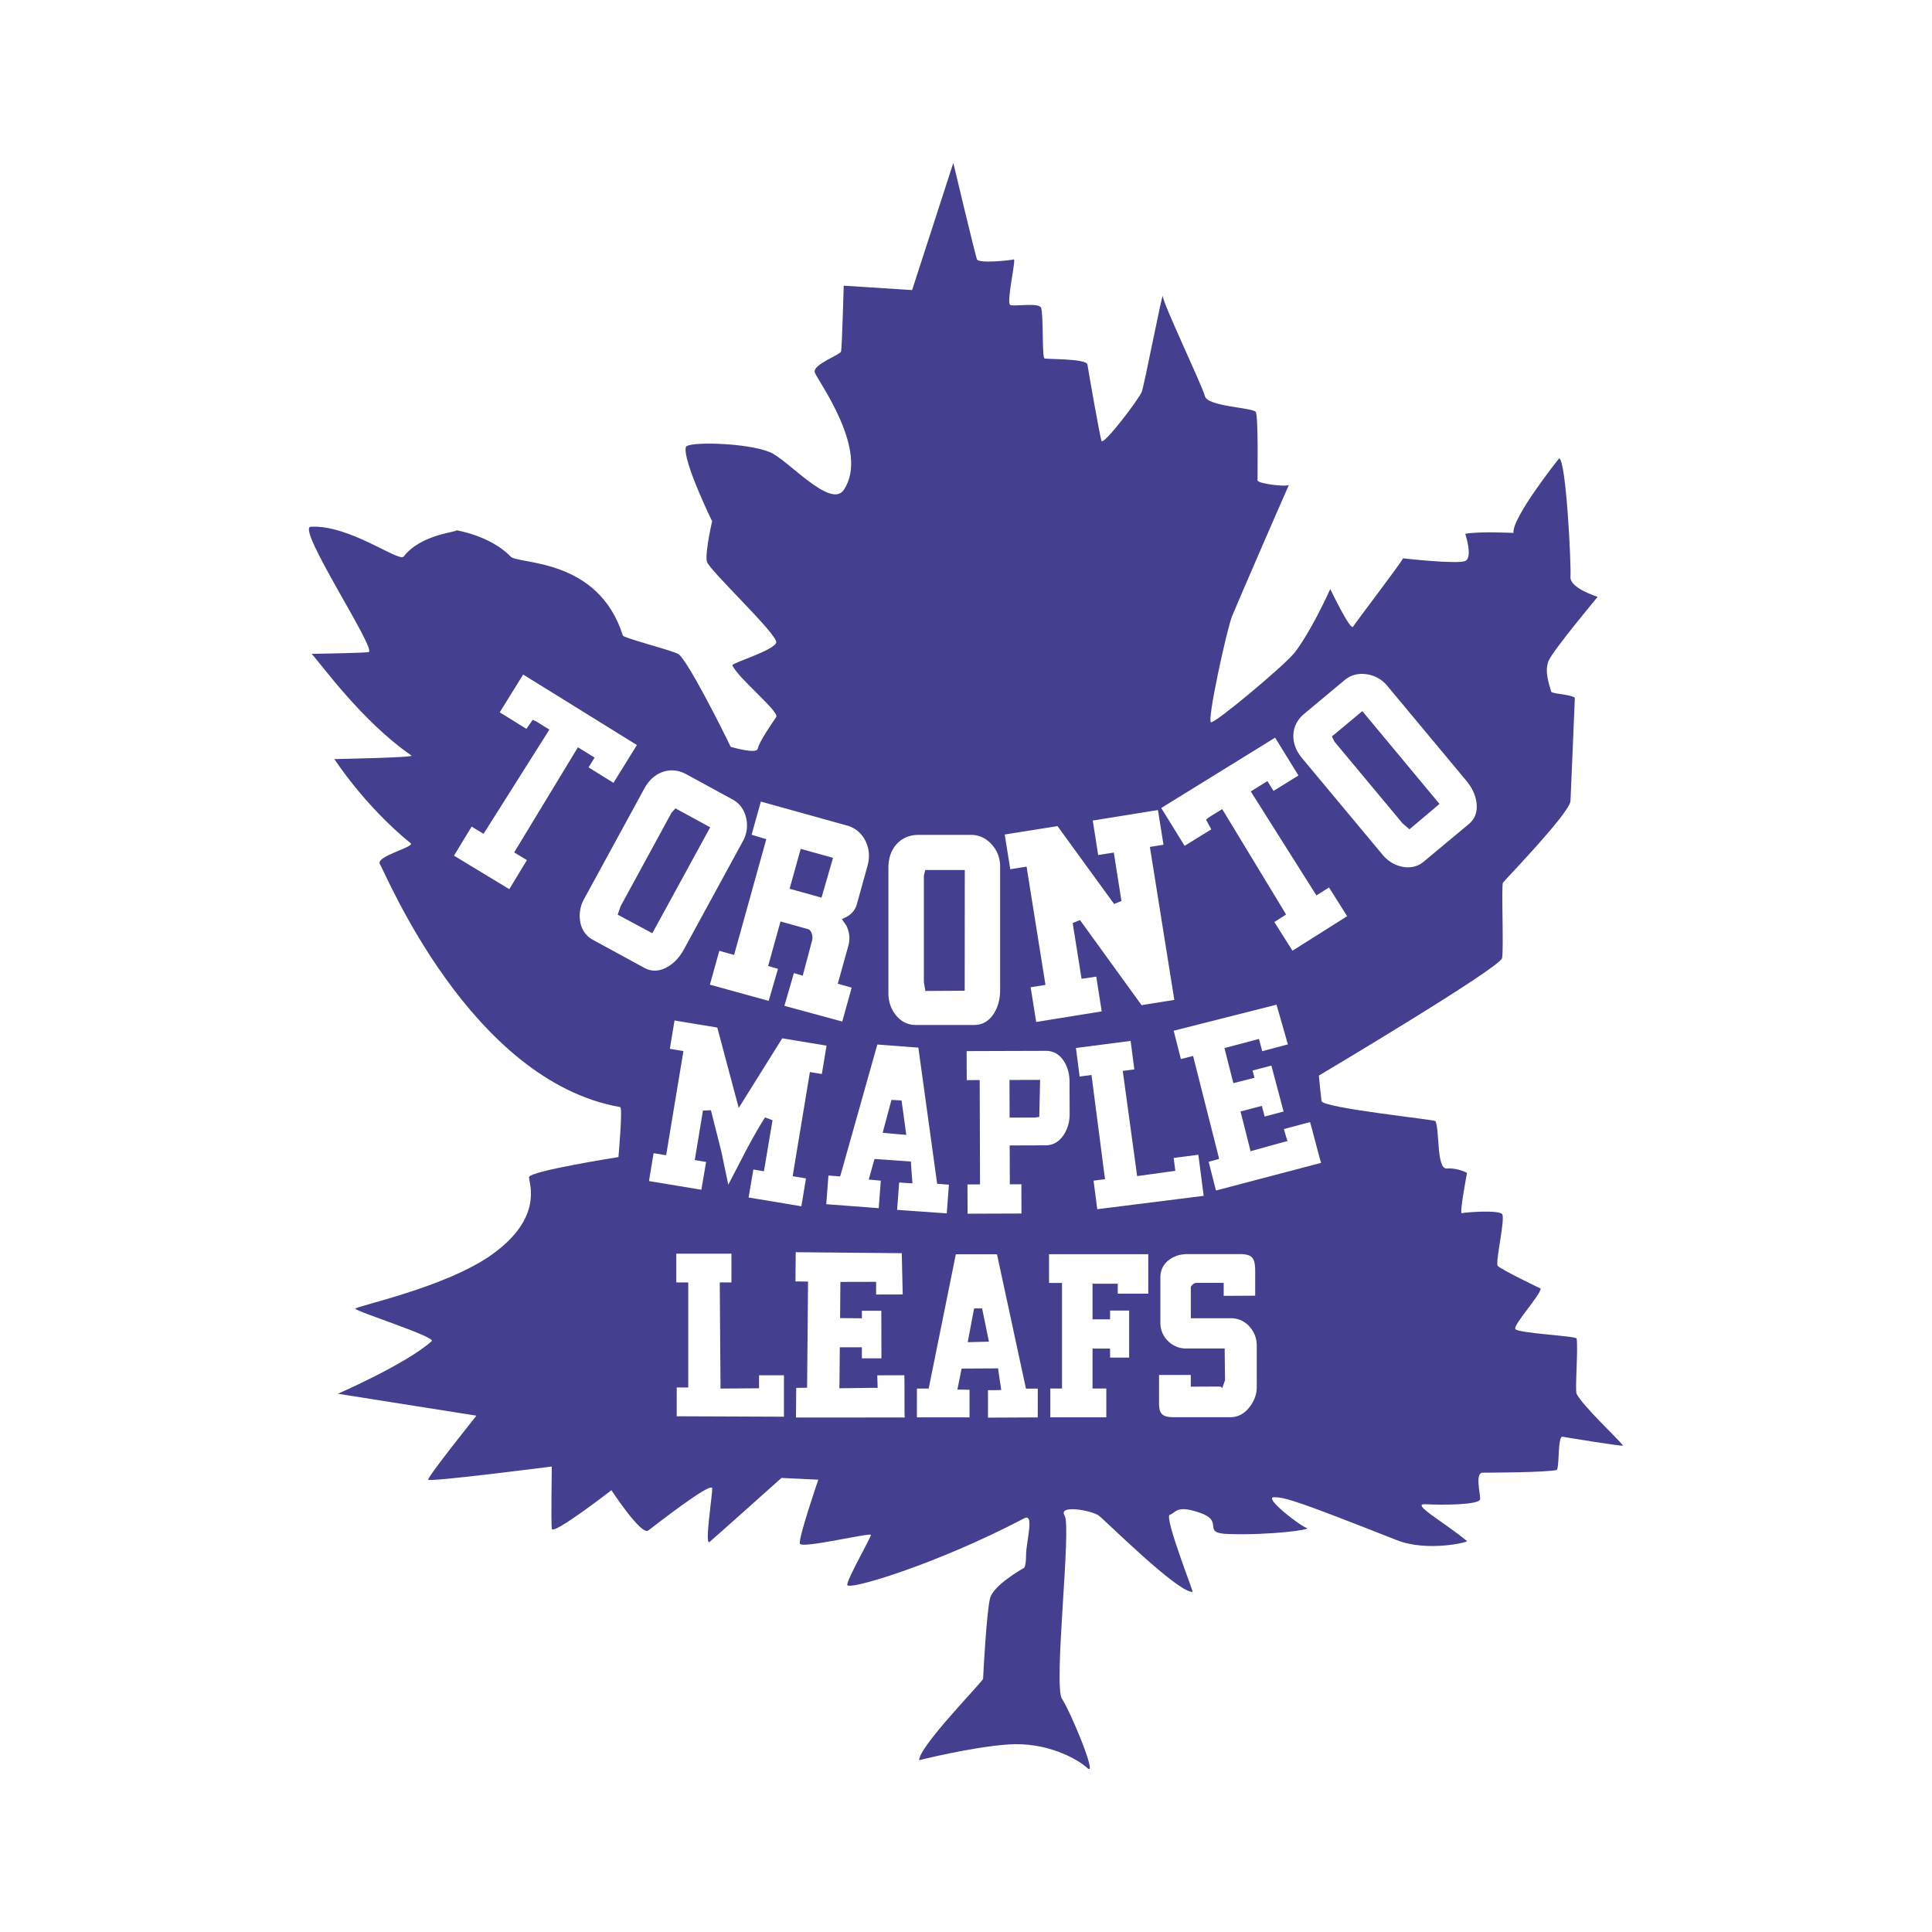
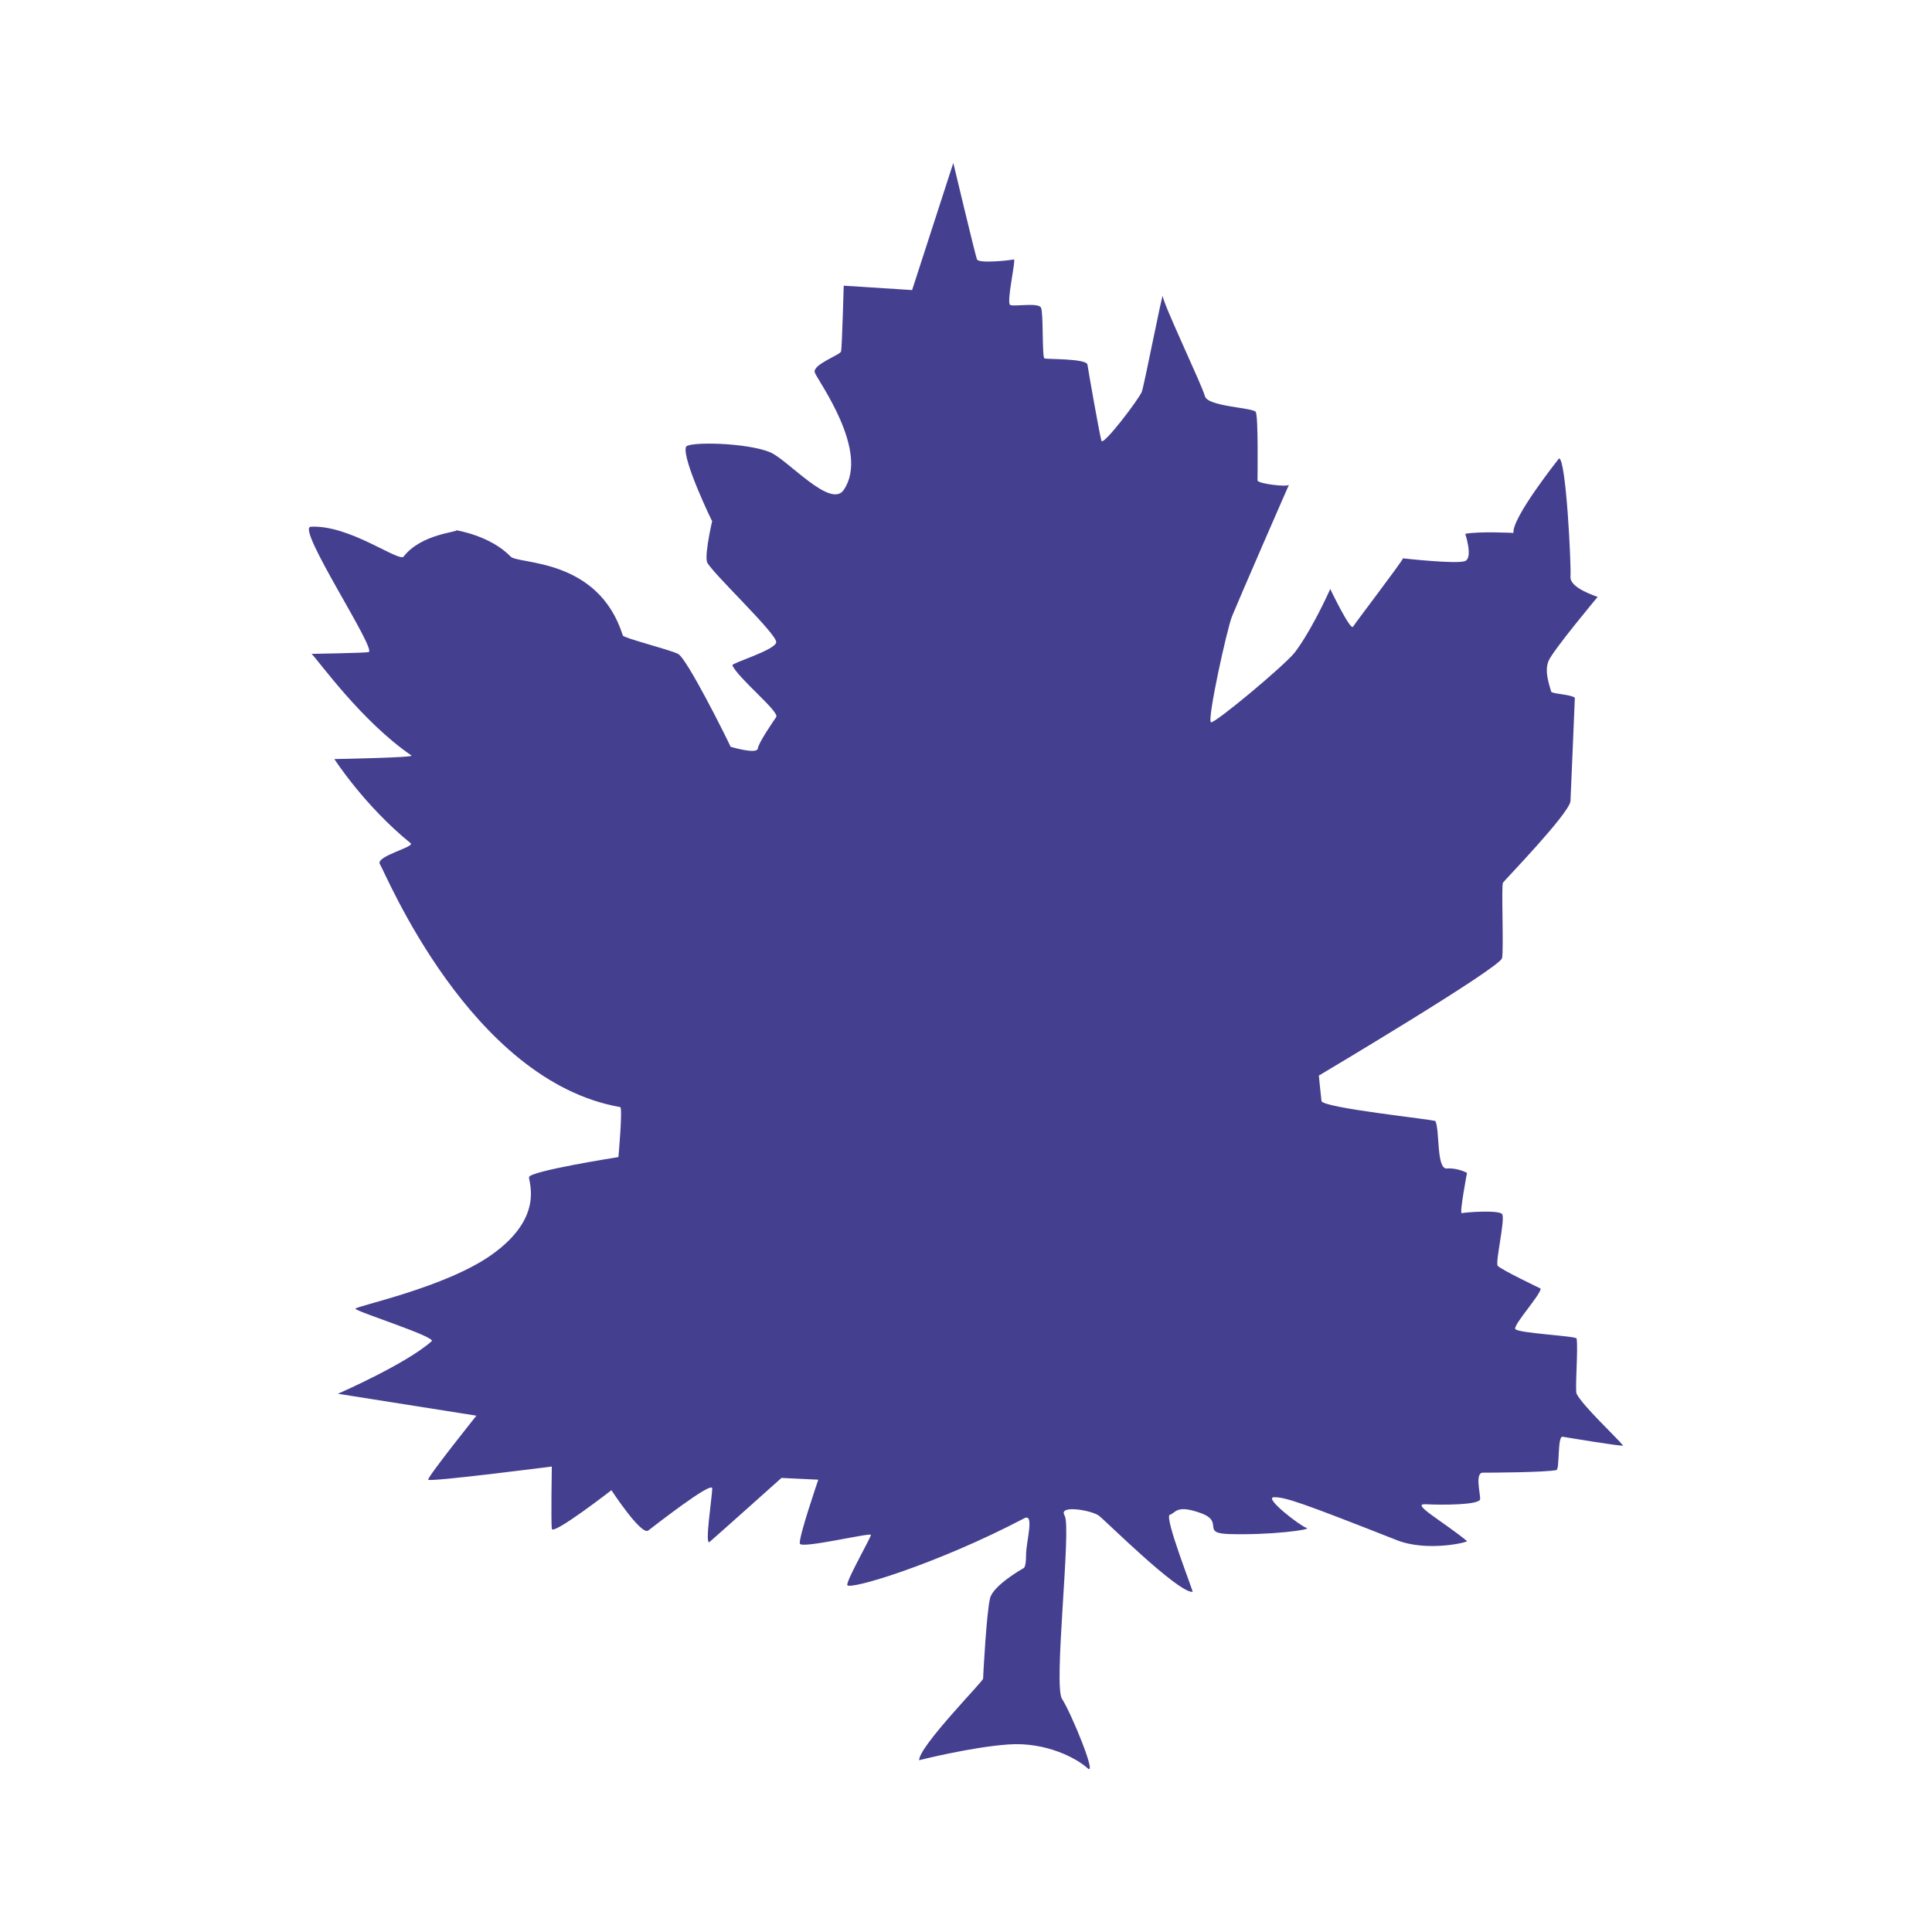
<svg xmlns="http://www.w3.org/2000/svg" width="2500" height="2500" viewBox="0 0 192.756 192.756">
  <g fill-rule="evenodd" clip-rule="evenodd">
-     <path fill="#fff" d="M0 0h192.756v192.756H0V0z" />
    <path d="M95.111 16.258l-4.11 12.682-6.822-.437s-.175 6.21-.263 6.56c-.087.35-2.886 1.312-2.624 2.099s5.535 7.835 2.886 11.72c-1.312 1.924-5.603-3.038-7.347-3.762-2.34-.971-8.219-1.083-8.396-.524-.392 1.23 2.622 7.442 2.624 7.435.174-.875-.788 3.148-.525 4.023.262.875 7.084 7.26 6.91 8.047-.175.787-4.464 2.054-4.374 2.273.508 1.238 4.723 4.636 4.374 5.161-.35.524-1.75 2.536-1.837 3.148-.087.613-2.711-.175-2.711-.175-.525-1.137-4.373-8.833-5.248-9.271-.874-.437-5.427-1.572-5.51-1.836-2.449-7.784-10.429-7.072-11.196-7.872-2.012-2.099-5.422-2.625-5.422-2.625.262.175-3.499.35-5.248 2.625-.454.59-5.428-3.201-9.271-2.974-1.487.088 6.664 12.329 5.773 12.507-.438.087-5.686.175-5.686.175.766.76 4.985 6.735 9.972 10.146.297.204-7.698.35-7.698.35s2.974 4.636 7.61 8.397c.455.37-3.586 1.312-3.062 2.099.525.787 9.009 21.604 23.965 24.227.273.048-.174 4.986-.174 4.986s-8.921 1.4-8.921 2.012c0 .612 1.462 4.014-3.674 7.696-4.636 3.324-13.644 5.161-13.644 5.423s8.083 2.812 7.609 3.236c-2.536 2.274-9.358 5.247-9.358 5.247l13.819 2.187s-4.898 6.124-4.811 6.386 12.333-1.312 12.333-1.312-.087 5.511 0 6.21c.087.7 5.948-3.848 5.948-3.848s2.974 4.547 3.673 4.022 6.385-4.984 6.385-4.198c0 .787-.788 5.772-.263 5.335.525-.437 7.172-6.385 7.172-6.385l3.673.176s-2.012 5.86-1.837 6.385c.175.524 7.084-1.138 7.084-.875s-2.361 4.373-2.361 4.986c0 .611 8.833-2.012 17.668-6.647 1.041-.547.174 2.36.174 3.673s-.262 1.312-.262 1.312-2.975 1.662-3.324 2.974c-.35 1.312-.699 7.784-.699 8.047s-6.385 6.734-6.385 8.134c0 0 5.161-1.312 8.922-1.574 3.76-.263 6.82 1.398 7.871 2.361 1.049.962-1.662-5.597-2.537-6.909s.963-17.144.264-18.28 2.711-.525 3.41 0 7.871 7.691 9.357 7.609c.102-.006-2.885-7.521-2.273-7.697.613-.175.613-1.05 3.062-.175s0 2.012 2.799 2.099c4.131.129 8.395-.436 7.783-.611s-4.373-3.062-3.236-3.062 2.617.493 12.246 4.286c3.033 1.194 7.141.205 6.996.087-2.48-2.025-5.686-3.761-4.111-3.673 1.576.087 5.424.086 5.424-.525 0-.612-.525-2.624.262-2.624s6.277-.026 7.348-.263c.33-.072.086-3.411.611-3.323s6.154 1.023 6.035.875c-.607-.767-4.041-3.969-4.635-5.161-.176-.35.168-4.547 0-5.51-.047-.269-5.947-.525-6.123-.963-.174-.437 2.537-3.41 2.537-4.022 0 0-4.023-1.925-4.285-2.274-.264-.35.787-4.723.436-5.16-.35-.437-3.76-.174-4.021-.087-.264.087.523-4.024.523-4.024s-.963-.523-2.012-.437c-1.049.088-.701-3.761-1.137-4.724-.07-.158-11.283-1.311-11.371-2.011-.086-.699-.262-2.536-.262-2.536s18.105-10.759 18.279-11.721c.176-.962-.088-7.26.088-7.522s6.615-6.903 6.736-8.134c.02-.204.436-10.32.436-10.32-.436-.35-2.297-.377-2.361-.612-.184-.675-.699-2.012-.262-3.061.438-1.05 4.896-6.385 4.896-6.385-.117-.068-2.797-.874-2.709-2.011.086-1.137-.439-11.808-1.139-11.808 0 0-4.732 5.931-4.547 7.435 0 0-3.412-.175-4.812.087 0 0 .787 2.362 0 2.711-.787.35-6.209-.263-6.209-.263-.176.438-4.723 6.385-4.986 6.822-.262.438-2.273-3.761-2.273-3.761-2.049 4.48-3.484 6.262-3.586 6.385-1.133 1.371-7.873 6.997-8.309 6.91-.438-.087 1.574-9.271 2.098-10.583.525-1.312 5.773-13.382 5.686-13.119-.088.262-3.148-.088-3.148-.438s.088-6.385-.174-6.822c-.264-.438-4.811-.525-5.074-1.575-.262-1.049-4.197-9.271-4.197-9.971s-1.836 8.833-2.1 9.534c-.262.7-3.848 5.422-4.023 4.897-.174-.524-1.311-6.997-1.398-7.609-.088-.612-4.023-.524-4.285-.612-.264-.088-.088-4.548-.352-5.073-.262-.525-2.623-.087-3.061-.262s.611-4.635.35-4.548c-.262.087-3.498.438-3.674 0-.174-.44-2.362-9.623-2.362-9.623z" fill="#453f90" />
-     <path d="M49.86 71.068l2.66 1.65.626-.899.351.156 1.312.814-.21.342-6.351 10.055-.345-.201-.849-.514-1.758 2.898 5.517 3.344 1.757-2.899-1.27-.769 6.36-10.49 1.663 1.027-.21.345-.393.635 2.486 1.542 2.338-3.772-11.348-7.034-2.336 3.77zM66.102 77.023c-.76.274-1.374.835-1.828 1.667l-5.992 10.991a3.484 3.484 0 0 0-.448 1.685c0 .194.017.39.052.585.142.813.578 1.439 1.26 1.811l5.134 2.799c.748.408 1.546.366 2.374-.123.632-.377 1.165-.957 1.583-1.725l5.877-10.78a3.23 3.23 0 0 0 .325-2.334c-.19-.823-.653-1.456-1.339-1.83l-4.618-2.518c-.785-.427-1.608-.506-2.38-.228zm-1.374 15.895l-3.101-1.663.284-.826 5.091-9.351.389-.427 3.465 1.89-5.772 10.567-.356-.19zM74.988 83.284l1.465.438-3.213 11.551-1.474-.411-.939 3.379 5.866 1.614.924-3.193-.982-.284 1.236-4.443 2.73.76c.245.072.336.308.366.386.105.257.119.522.041.805l-.919 3.461-.882-.26-.949 3.263c.66.179 5.129 1.394 5.774 1.568l.94-3.382-1.387-.387 1.047-3.764c.073-.262.11-.523.11-.782 0-.419-.096-.833-.289-1.234l-.092-.14-.367-.527.419-.198c.555-.289.917-.726 1.077-1.298l1.061-3.819c.096-.344.144-.682.144-1.011 0-.512-.116-1.004-.346-1.472-.383-.778-1.017-1.31-1.834-1.538l-8.605-2.393-.922 3.311zm6.588 6.164l-2.798-.777 1.107-3.982 3.227.897-1.149 3.973-.387-.111zM91.642 83.296c-.894 0-1.654.325-2.199.939-.535.604-.806 1.392-.806 2.338v12.518c0 .833.249 1.567.739 2.184.514.645 1.196.986 1.974.986h5.847c.852 0 1.533-.419 2.023-1.245.375-.632.564-1.396.564-2.271V86.467c0-.843-.279-1.584-.83-2.205-.562-.632-1.271-.966-2.053-.966h-5.259zm.625 15.232l-.093-.551V87.364l.137-.562 3.947.001-.01 12.041-3.924.026-.057-.342zM109.025 81.867c.094.587.447 2.849.539 3.438l1.562-.244.76 4.83-.729.303s-5.371-7.391-5.65-7.773l-5.266.838.553 3.464 1.627-.26 1.885 11.8-1.479.236.553 3.463 6.537-1.054-.543-3.47-1.467.217-.885-5.559.729-.302 6.143 8.489 3.268-.521c-.123-.761-2.438-15.265-2.438-15.265l1.359-.216c-.096-.59-.459-2.873-.553-3.464-.675.111-5.833.942-6.505 1.05zM134.168 67.843l-4.041 3.367c-.686.573-1.062 1.309-1.086 2.128-.002.032-.002.063-.002.095 0 .774.295 1.521.877 2.219l8.016 9.616c.531.64 1.193 1.045 1.965 1.204.807.167 1.551-.006 2.145-.503l4.494-3.744c.654-.546.91-1.304.758-2.251-.117-.728-.459-1.437-1.02-2.108l-7.859-9.432a3.23 3.23 0 0 0-2.053-1.161c-.835-.128-1.592.069-2.194.57zm6.195 14.671l-.43-.367-6.793-8.152-.256-.524.248-.199 2.787-2.322 7.701 9.257-2.998 2.532-.259-.225zM66.831 104.642c.397.064 1.353.223 1.353.223l-1.722 10.394-1.253-.207-.46 2.781 5.226.869.472-2.773-1.131-.191.818-4.935.794-.034 1.036 4.1.697 3.329c.555-1.066 1.396-2.688 1.396-2.688.047-.094 1.215-2.392 2.277-4.03l.741.286-.858 5.095-1.053-.18-.476 2.793 5.264.876.46-2.779-1.326-.221.064-.399 1.655-9.993 1.191.196.468-2.831-4.42-.73-4.34 6.944-2.14-8.019-4.266-.705-.467 2.829zM104.328 104.844l-7.886.025.009 2.894 1.294-.004.033 10.408s-.881.004-1.252.004l.009 2.92 5.376-.018c0-.566-.006-2.353-.008-2.919l-1.152.004-.014-3.876 3.58-.011c.73-.002 1.326-.338 1.777-.998.416-.61.625-1.325.623-2.126l-.01-3.24c-.004-.799-.207-1.503-.604-2.095-.431-.645-1.029-.97-1.775-.968zm-3.601 6.257l-.01-3.352 3.053-.009-.082 3.696-.416.062-2.543.008-.002-.405zM72.571 125.079h-5.098v2.868h1.193v10.484h-1.15v2.87l10.699.044v-4.135h-2.484v1.298l-3.846.029v-.41l-.075-10.184.409.003h.757v-2.868l-.405.001zM114.156 125.132h-9.494V128h1.295v10.535h-1.168v2.869h5.588v-2.869h-1.373v-3.985h1.748v.9h1.902v-4.697h-1.902v.878h-1.748v-3.555h2.514v.996h3.045v-3.94h-.407zM118.451 125.123c-.711 0-1.336.206-1.859.613-.537.418-.82 1.005-.82 1.698v4.52a2.5 2.5 0 0 0 .742 1.823 2.538 2.538 0 0 0 1.836.764h3.836l.033 3.17c0 .005-.174.495-.174.495l-.094.27-.201-.141-2.943.013v-1.168h-3.168v3.004c.045.814.275 1.212 1.469 1.212h5.643c.52 0 1.271-.174 1.912-1.004.48-.623.725-1.294.725-1.992v-4.138c0-.726-.24-1.364-.717-1.897a2.425 2.425 0 0 0-1.861-.844h-3.996l-.006-.457v-2.69l.092-.112c.113-.141.254-.27.506-.27h2.682v1.296l3.143-.018v-2.453c0-1.447-.41-1.627-1.348-1.694h-5.432zM92.72 138.214l-.066.326h-1.173l-.001 2.869h5.25v-2.751l-1.21-.02.273-1.362.147-.724.333-.011 3.306-.018.045.326.066.465.207 1.362-.469.021h-.857v2.742l4.965-.025.002-2.87-1.178-.001s-2.758-12.794-2.891-13.404l-4.105-.002c-.124.621-2.644 13.077-2.644 13.077zm3.831-4.305l.633-3.366.801-.004.68 3.318-2.114.052zM79.362 127.849l1.257.012-.095 10.593-1.085.015-.026 2.955c.733.003 10.068-.002 10.85 0-.046-.668 0-3.627-.041-4.216l-2.696.008.036 1.257-.422-.009-3.399.044.012-.416.034-3.671h2.198s.01.782 0 1.099c.522 0 1.448 0 1.956-.002l-.013-4.743c-.489.002-1.415 0-1.943 0 .014.144 0 .752 0 .752l-2.17-.021.032-3.61 3.565-.008-.003.411.002.856 2.651-.007-.093-4.118c-.223-.002-9.829-.09-10.58-.098l-.027 2.917zM83.913 117.052l-.091.32-1.169-.09-.217 2.861 5.234.396.207-2.743c-.33-.029-1.205-.11-1.205-.11l.577-2.049.333.015 3.298.231.018.327.032.471.104 1.373-.47-.016s-.481-.035-.854-.064l-.207 2.734c.65.047 4.309.304 4.954.35l.217-2.863c-.371-.027-1.175-.09-1.175-.09l-1.874-13.583c-.164-.014-3.535-.269-4.094-.311-.169.609-3.618 12.841-3.618 12.841zm5.932-3.874l-1.782-.158.877-3.282 1.008.055.473 3.433-.576-.048zM112.402 103.905l-5.055.655.367 2.845 1.184-.152 1.35 10.396s-.805.104-1.143.146l.369 2.848 10.617-1.333-.531-4.101-2.465.32.168 1.286-3.811.524-.053-.406-1.383-10.09.404-.049.752-.1c-.072-.557-.295-2.285-.369-2.844-.199.029-.401.055-.401.055zM126.574 73.995l-10.717 6.621c.334.54 1.998 3.235 2.332 3.773l2.662-1.644c-.152-.283-.523-.961-.523-.961l.295-.246 1.314-.812.213.342 6.164 10.17-.334.22-.84.53 1.811 2.866 5.455-3.445-1.811-2.866-1.256.793-6.549-10.373 1.662-1.031.213.342.393.636 2.49-1.538-2.332-3.775-.642.398zM117.816 105.663l1.219-.309 2.6 10.27-1.045.289.725 2.865c.709-.184 9.738-2.562 10.494-2.758-.213-.634-.922-3.507-1.111-4.066l-2.605.692.354 1.207-.41.098-3.275.907-.094-.405-.9-3.56 2.125-.558s.209.754.279 1.062c.504-.133 1.4-.367 1.891-.498-.164-.621-1.053-3.963-1.217-4.585-.475.126-1.369.359-1.879.495.049.135.189.727.189.727l-2.104.531-.887-3.5 3.445-.914.102.398.221.828c.529-.141 2.023-.536 2.561-.681l-1.135-3.959c-.217.055-9.529 2.413-10.258 2.595.137.552.577 2.28.715 2.829z" fill="#fff" />
  </g>
</svg>